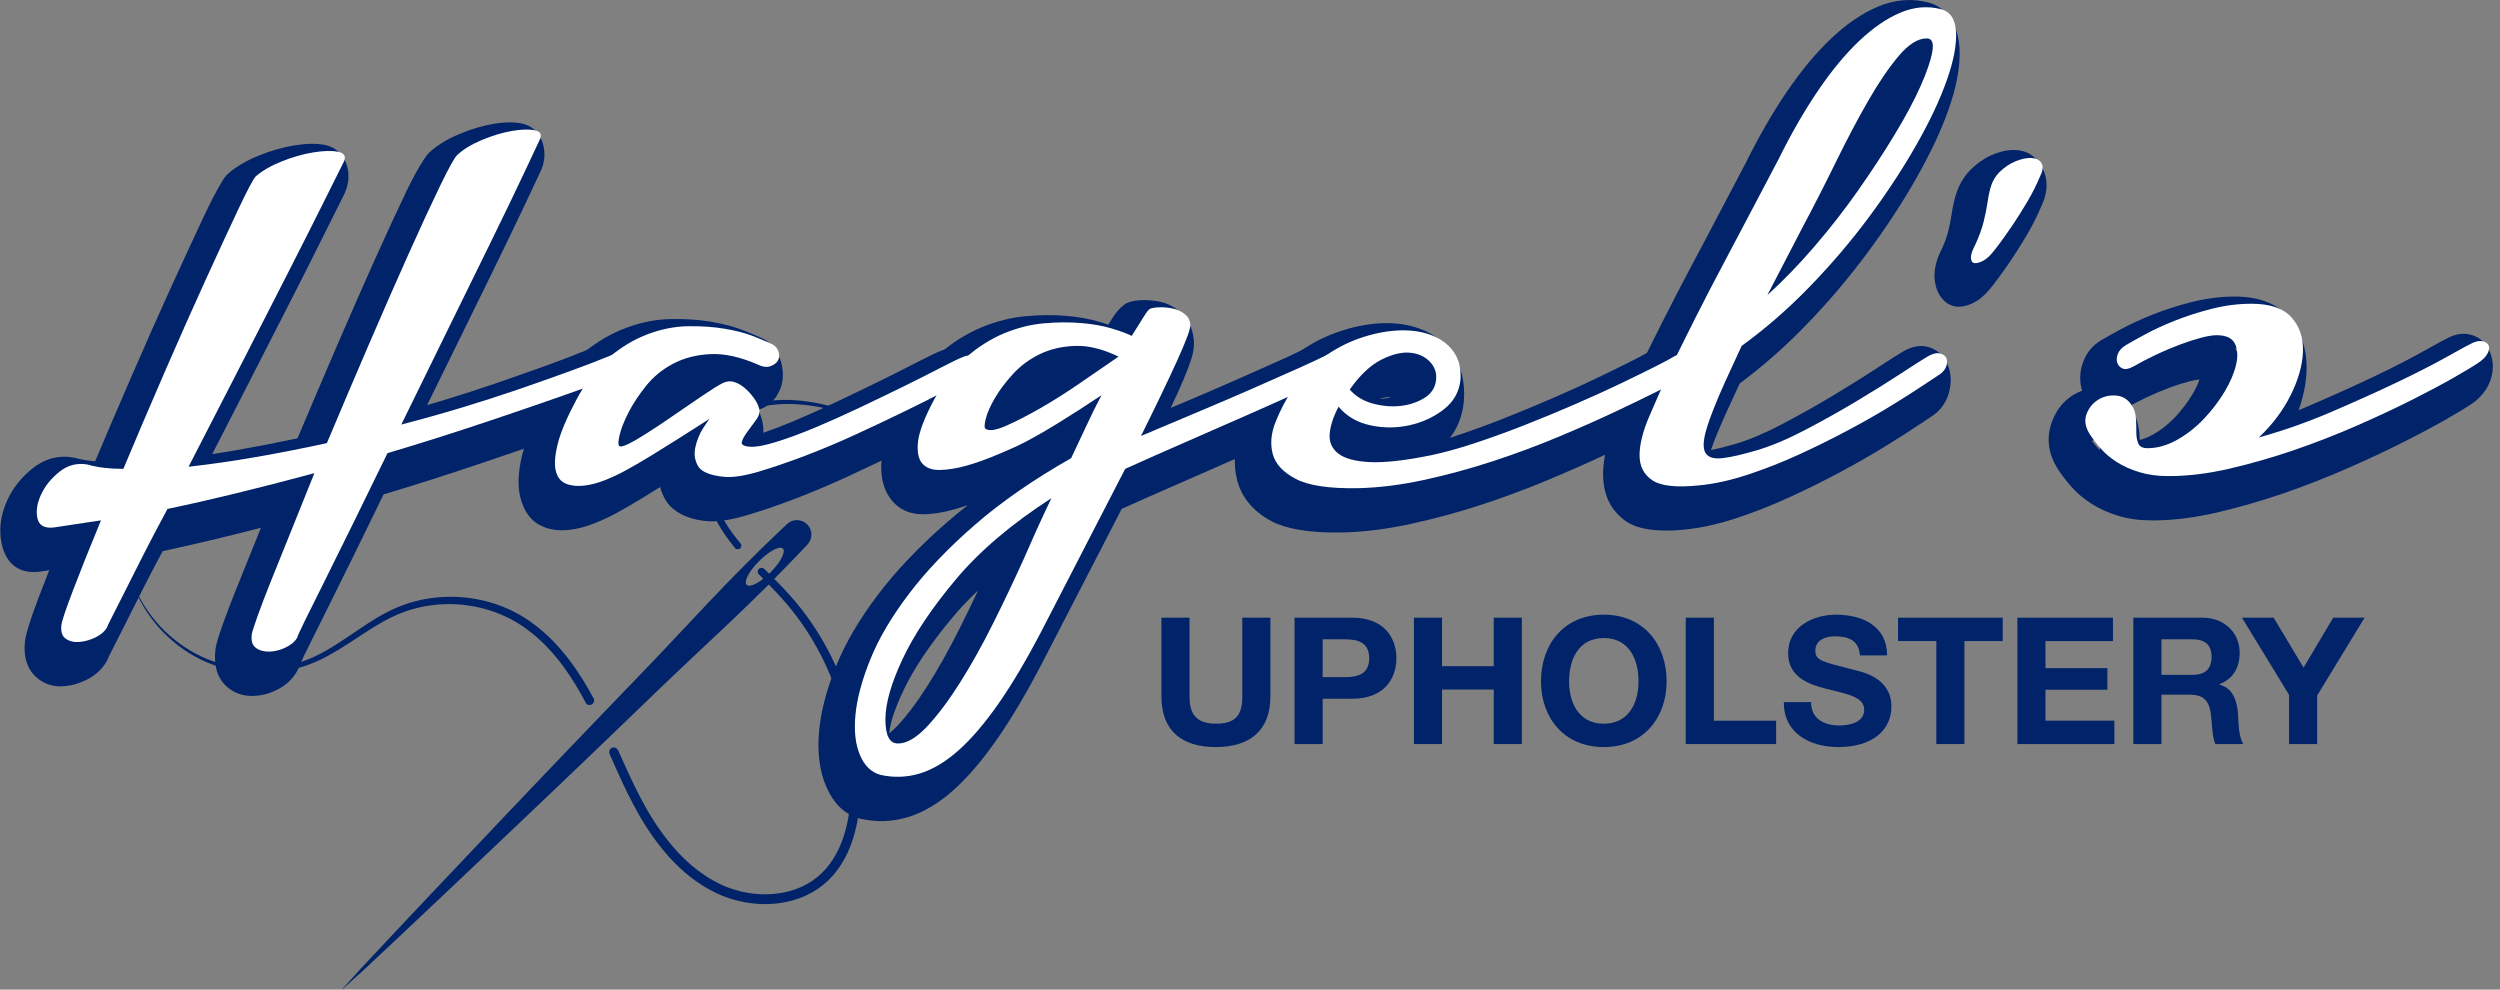
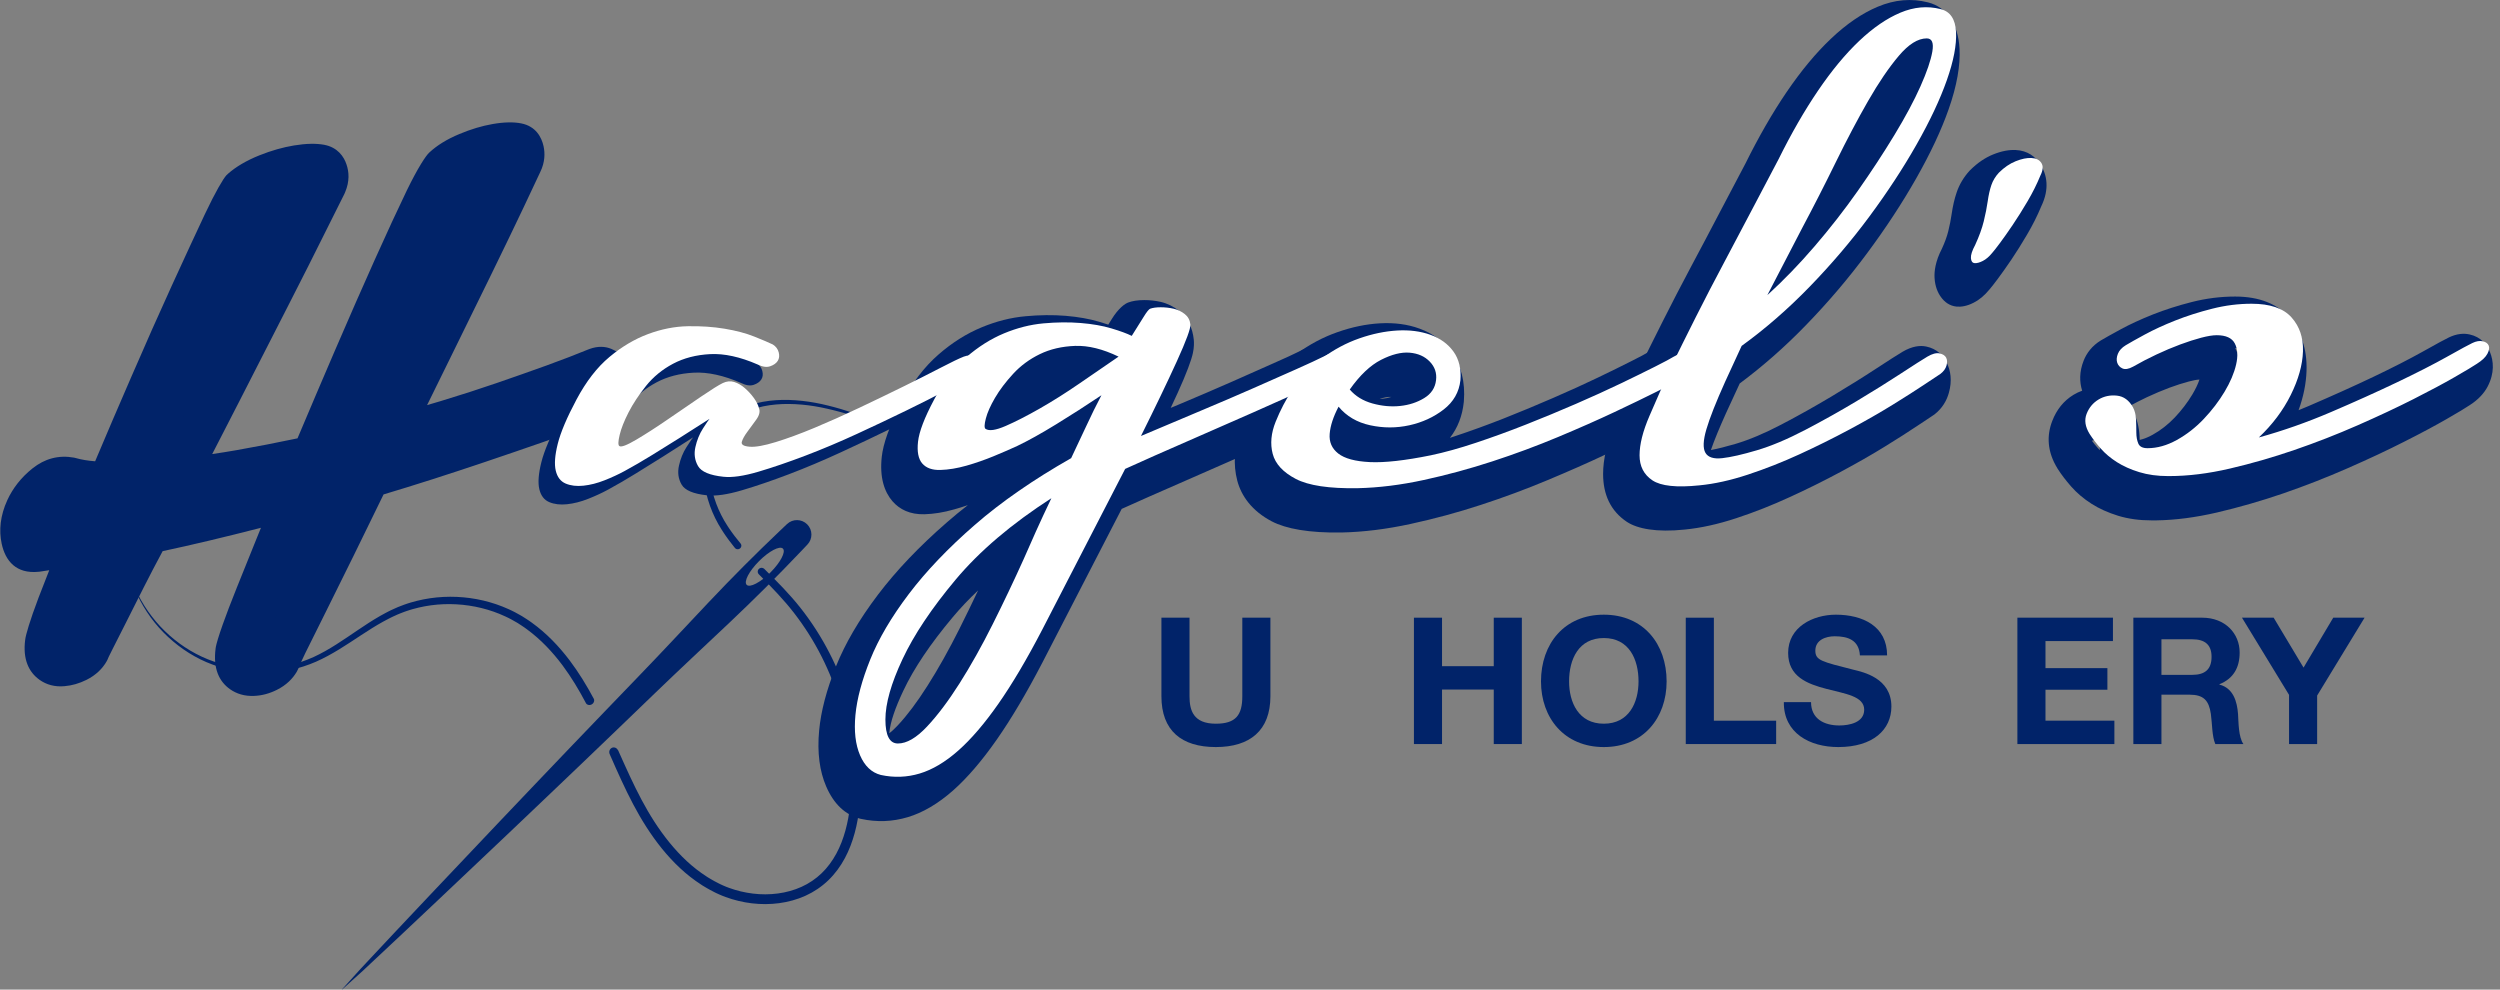
<svg xmlns="http://www.w3.org/2000/svg" clip-rule="evenodd" fill-rule="evenodd" stroke-linejoin="round" stroke-miterlimit="2" viewBox="0 0 288 114">
  <rect x="0" y="0" width="288" height="114" fill="#808080" stroke="none" />
  <g fill="#012369">
    <path d="m1473.32 750.457c-7.09-7.091 5.48-31.156 28.07-53.75 22.6-22.595 46.66-35.163 53.75-28.072s-5.48 31.156-28.07 53.75-46.66 35.163-53.75 28.072zm122.72-75.72c4.88-5.135 9.75-10.278 14.61-15.429 12.13-12.847 11.82-33.019-.67-45.512-12.49-12.492-32.66-12.802-45.51-.673-5.15 4.862-10.3 9.732-15.43 14.61-27.59 26.26-54.88 52.809-81.75 79.774-26.88 26.957-53.33 54.337-79.53 81.975l-78.31 83.214-39.25 41.505c-13.11 13.803-26.3 27.537-39.49 41.262l-79.23 82.277-79.11 82.41-78.883 82.63-78.748 82.76c-104.796 110.56-209.662 221.03-313.628 332.42l-44.654 49.36 49.355-44.65c111.399-103.96 221.868-208.84 332.43-313.63l82.758-78.75 82.63-78.88 82.42-79.1 82.26-79.244c13.73-13.192 27.46-26.377 41.27-39.491l41.5-39.249 83.21-78.309c27.64-26.197 55.02-52.653 81.98-79.531 26.96-26.871 53.51-54.157 79.77-81.749z" fill-rule="nonzero" transform="matrix(.051 0 0 .051 10.879 29.1)" />
    <path d="m1731.04 1191.51-.12 14.99-.49 14.98c-.44 10.01-1.18 20.03-2.26 30.02-2.15 19.99-5.56 39.95-10.91 59.56-5.36 19.59-12.51 38.89-22.31 57.05-9.75 18.15-22.12 35.18-37.17 49.64-15.05 14.54-32.67 26.39-51.63 34.98-18.98 8.59-39.17 14.06-59.6 16.8-20.44 2.72-41.14 2.78-61.51.33-20.36-2.43-40.41-7.26-59.67-14.35l-7.18-2.77-7.09-3.01c-2.35-1.02-4.66-2.15-6.99-3.21-1.17-.54-2.3-1.12-3.43-1.71l-3.39-1.77c-4.5-2.4-9.12-4.59-13.44-7.29l-6.57-3.89-3.28-1.95c-1.08-.68-2.12-1.4-3.18-2.1-17.11-11.01-33.14-23.57-47.91-37.37-14.8-13.78-28.46-28.63-41.1-44.24-25.27-31.25-46.59-65.32-65.1-100.5s-34.66-71.28-50.42-107.28c-.5-1.13-1-2.26-1.49-3.38-.12-.29-.23-.58-.3-.86-1.02-1.68-1.62-3.66-1.62-5.8 0-5.91 4.57-10.7 10.2-10.7 3.59 0 6.75 1.95 8.57 4.89.65.6 1.19 1.36 1.58 2.23.75 1.71 1.52 3.42 2.27 5.12 15.99 35.83 31.99 71.45 50.2 105.72 18.16 34.23 38.85 66.98 63.08 96.75 12.12 14.87 25.1 28.97 39.07 41.95 13.94 12.99 28.97 24.71 44.89 34.94.99.65 1.96 1.33 2.97 1.96l3.05 1.8 6.1 3.61c4.01 2.51 8.29 4.52 12.45 6.73l3.15 1.64c1.04.56 2.09 1.1 3.16 1.56 2.13.98 4.23 2.01 6.38 2.94l6.47 2.74 6.56 2.52c17.61 6.47 36.01 10.86 54.62 13.09 18.62 2.26 37.5 2.21 55.99-.24 18.48-2.44 36.58-7.36 53.41-14.96s32.25-17.97 45.47-30.7c13.31-12.74 24.31-27.86 33.21-44.24 8.91-16.39 15.58-34.12 20.64-52.38 5.06-18.27 8.36-37.13 10.48-56.16 1.05-9.52 1.8-19.09 2.25-28.7l.52-14.46.16-14.46c-.03-19.29-.94-38.58-2.81-57.79-7.44-76.87-29.56-152.328-64.45-221.329-17.45-34.5-38.17-67.349-61.83-97.927-11.82-15.322-24.43-29.947-37.68-44.194-13.22-14.259-26.96-28.174-40.75-42.156-.51-.509-1.01-1.03-1.52-1.54-3.61-3.667-3.21-9.672.87-12.819l.14-.11c3.4-2.637 8.24-2.338 11.3.709.5.499 1.01 1.008 1.52 1.506 13.92 13.838 27.92 27.731 41.55 42.145 13.62 14.37 26.84 29.382 39.17 45.047 24.7 31.299 46.29 65.045 64.58 100.476 36.59 70.862 59.82 148.652 67.96 228.102 2.03 19.87 3.14 39.84 3.21 59.82z" fill-rule="nonzero" transform="matrix(.051 0 0 .051 10.879 29.1)" />
    <path d="m1874.16 437.183-12.6-7.667-12.77-7.376c-4.24-2.502-8.6-4.778-12.91-7.148l-6.48-3.527c-2.17-1.167-4.37-2.259-6.55-3.392-4.39-2.226-8.74-4.538-13.17-6.67l-13.31-6.398c-8.95-4.08-17.89-8.224-27-11.975-18.14-7.664-36.56-14.717-55.27-20.905-18.71-6.206-37.62-11.887-56.79-16.583-19.18-4.803-38.7-8.485-58.43-10.626-19.73-2.125-39.69-2.934-59.62-1.55-19.92 1.372-39.85 4.784-59.01 11.266-19.14 6.448-37.4 16.293-52.96 29.622-7.78 6.653-14.84 14.148-21.07 22.299-6.21 8.172-11.52 17.047-15.81 26.374-8.63 18.669-13.09 39.035-14.18 59.351-1.09 20.354 1.07 40.711 5.58 60.413 4.54 19.712 11.41 38.831 20.28 56.973 4.44 9.057 9.38 17.935 14.82 26.404l4.11 6.306c1.36 2.104 2.72 4.218 4.19 6.238l4.34 6.131c1.44 2.046 2.88 4.099 4.42 6.065 4.17 5.6 8.47 11.085 12.87 16.476 2.48 3.044 6.78 3.73 10.18 1.765.05-.028.1-.056.15-.085 4.3-2.458 5.47-8.128 2.29-11.927-4.35-5.206-8.59-10.49-12.71-15.874-1.51-1.882-2.91-3.837-4.32-5.786l-4.24-5.84c-1.44-1.927-2.76-3.933-4.09-5.932l-4-5.989c-5.27-7.986-9.99-16.243-14.3-24.761-8.57-17.03-15.35-35.001-19.88-53.502-4.51-18.489-6.79-37.536-6.04-56.429.74-18.868 4.61-37.591 12.18-54.738 3.77-8.567 8.47-16.72 14.02-24.266 5.56-7.54 11.92-14.518 18.96-20.741 14.08-12.486 30.86-21.884 48.79-28.336 17.95-6.464 36.96-10.129 56.17-11.824 19.23-1.712 38.69-1.309 58.02.397 19.35 1.721 38.58 4.959 57.58 9.327l14.26 3.385 14.18 3.689c4.75 1.185 9.43 2.594 14.13 3.934l7.05 2.025c2.35.663 4.67 1.446 7 2.162 18.71 5.704 37.16 12.276 55.36 19.469 9.14 3.515 18.12 7.426 27.12 11.275l13.39 6.055c4.46 2.015 8.83 4.225 13.27 6.314 2.2 1.068 4.42 2.095 6.61 3.198l6.55 3.335c4.36 2.243 8.76 4.392 13.05 6.769l12.93 7.003 12.77 7.301c16.92 9.918 33.51 20.417 49.73 31.495-15.85-11.588-32.15-22.589-48.84-32.969z" fill-rule="nonzero" transform="matrix(.051 0 0 .051 10.879 29.1)" />
    <path d="m1128.58 1013.33c-.5 3-2.57 5.85-5.75 7.43-4.97 2.46-10.76.86-12.94-3.55-.14-.26-.25-.53-.35-.79-15.4-29.23-32.44-57.492-51.98-83.849-23.02-30.833-49.64-58.974-80.434-81.53-3.877-2.782-7.667-5.684-11.71-8.188l-5.994-3.9-2.991-1.95-3.069-1.817c-4.055-2.47-8.243-4.73-12.408-7.013l-6.36-3.246c-2.105-1.086-4.288-2.05-6.437-3.08-8.631-3.999-17.438-7.644-26.434-10.791-9.008-3.135-18.159-5.861-27.41-8.165-37.07-9.074-75.914-11.323-113.826-6.226-9.472 1.24-18.879 3.024-28.196 5.185-4.664 1.052-9.262 2.326-13.882 3.578l-6.858 2.083c-2.293.676-4.531 1.507-6.802 2.249l-3.402 1.152-3.357 1.263c-2.226.842-4.487 1.629-6.691 2.571-2.205.908-4.421 1.783-6.626 2.725l-6.548 2.969-3.279 1.485c-1.096.476-2.182.986-3.257 1.54l-6.448 3.235c-4.332 2.071-8.531 4.498-12.785 6.769-33.88 18.679-65.577 41.956-99.379 62.608-16.907 10.325-34.345 20.03-52.67 28.085-18.358 7.988-37.48 14.214-57.001 18.468-19.521 4.266-39.419 6.692-59.35 7.224-19.943.443-39.896-.953-59.539-4.166-19.632-3.224-38.965-8.275-57.622-15.133-18.691-6.792-36.561-15.755-53.379-26.258-16.818-10.514-32.572-22.656-47.064-36.129-14.469-13.472-27.742-28.251-39.33-44.238-23.189-31.93-40.517-68.092-50.022-106.226 10.746 37.802 28.861 73.277 52.703 104.21 11.855 15.521 25.282 29.813 39.851 42.742 14.58 12.929 30.345 24.485 47.053 34.39 16.718 9.893 34.356 18.214 52.703 24.507 18.336 6.337 37.258 10.879 56.414 13.649 19.167 2.758 38.566 3.734 57.888 2.925 19.311-.887 38.522-3.623 57.267-8.099 18.757-4.487 37.049-10.724 54.576-18.701 17.504-8.044 34.3-17.749 50.731-28.163 16.43-10.426 32.55-21.538 48.847-32.55 16.308-11.035 32.861-21.948 50.188-31.842 4.365-2.415 8.642-4.963 13.129-7.201l6.669-3.457c1.108-.587 2.227-1.141 3.379-1.661l3.402-1.607c9.007-4.42 18.413-8.176 27.874-11.589 2.382-.819 4.742-1.717 7.146-2.459l7.213-2.282c4.842-1.374 9.683-2.781 14.58-3.955 9.783-2.394 19.665-4.399 29.647-5.828 39.874-5.839 80.844-4.022 120.141 5.218 9.816 2.349 19.533 5.13 29.105 8.354 9.572 3.246 18.967 7.013 28.185 11.178 2.293 1.075 4.609 2.072 6.869 3.213l6.802 3.39c4.465 2.382 8.941 4.742 13.295 7.335l3.291 1.905 3.201 2.028 6.393 4.077c4.332 2.626 8.376 5.65 12.508 8.553 32.83 23.62 60.96 53.002 85.13 84.865 20.81 27.587 38.8 57.013 54.92 87.281.89 1.67 1.01 3.53.48 5.2z" fill-rule="nonzero" transform="matrix(.051 0 0 .051 10.879 29.1)" />
    <g transform="matrix(6.323 0 0 6.865 -445.466 -352.527)">
      <path d="m78.484 54.263c.112-.096.262-.18.45-.252s.368-.122.54-.15.312-.032.42-.012.138.074.09.162c-.04.08-.14.276-.3.588s-.358.69-.594 1.134-.496.932-.78 1.464-.566 1.062-.846 1.59c.368-.088.732-.182 1.092-.282s.704-.202 1.032-.306.636-.204.924-.3.548-.188.78-.276c.072-.024.134-.026.186-.006s.088.052.108.096.018.092-.006.144-.076.09-.156.114c-.776.256-1.518.494-2.226.714s-1.37.414-1.986.582c-.216.408-.422.796-.618 1.164s-.37.692-.522.972-.274.506-.366.678-.138.266-.138.282c-.04.064-.108.118-.204.162s-.194.068-.294.072-.184-.016-.252-.06-.094-.122-.078-.234c.008-.04.042-.138.102-.294s.142-.354.246-.594.224-.514.36-.822.28-.638.432-.99c-1.032.256-1.924.456-2.676.6-.16.272-.306.528-.438.768s-.246.448-.342.624-.174.318-.234.426-.09.166-.09.174c-.04.064-.108.118-.204.162s-.194.07-.294.078-.184-.01-.252-.054-.094-.122-.078-.234c.008-.064.078-.256.21-.576s.302-.712.51-1.176l-.864.12c-.168.016-.266-.036-.294-.156s-.006-.252.066-.396.184-.272.336-.384.324-.152.516-.12c.176.048.392.072.648.072.24-.528.492-1.072.756-1.632s.512-1.074.744-1.542.43-.862.594-1.182.27-.504.318-.552c.12-.096.278-.18.474-.252s.386-.122.57-.15.334-.032.45-.012.154.074.114.162c-.048.088-.166.306-.354.654s-.416.764-.684 1.248-.56 1.01-.876 1.578-.622 1.116-.918 1.644c.392-.04.8-.094 1.224-.162s.856-.146 1.296-.234c.248-.544.502-1.094.762-1.65s.502-1.064.726-1.524.416-.842.576-1.146.264-.476.312-.516z" fill-rule="nonzero" />
      <path d="m78.274 53.91c-.062.051-.209.255-.412.64-.161.307-.355.694-.582 1.159-.225.462-.468.972-.729 1.53-.231.494-.457.984-.679 1.468-.376.073-.745.139-1.109.198-.15.024-.299.046-.445.066.161-.288.325-.582.492-.882.316-.568.608-1.094.876-1.579.269-.485.498-.902.686-1.252.188-.347.306-.564.354-.652.005-.01.01-.02.014-.03.084-.183.071-.341.024-.467-.047-.129-.16-.285-.406-.328-.141-.024-.324-.023-.549.011-.204.031-.414.086-.631.166-.236.087-.426.191-.57.307-.011.008-.021.017-.031.027-.058.058-.197.272-.395.658-.165.322-.363.718-.597 1.188-.233.47-.482.987-.747 1.55-.227.48-.444.948-.653 1.404-.132-.009-.25-.027-.352-.054-.01-.003-.02-.005-.031-.007-.282-.047-.535.016-.759.181-.208.153-.358.333-.457.53-.132.265-.155.512-.104.732.068.292.266.511.675.472.004 0 .009-.001.013-.001l.179-.025c-.072.167-.137.321-.195.461-.159.387-.233.625-.243.703-.047.326.061.545.264.677.122.079.272.12.451.105.136-.01.27-.046.401-.106.175-.08.292-.191.365-.307.015-.024.028-.049.038-.075.01-.02.037-.07.064-.119.06-.109.139-.252.236-.429.095-.176.209-.383.341-.623.105-.192.22-.394.344-.607.531-.104 1.128-.235 1.791-.392-.027.062-.054.124-.081.184-.137.309-.257.584-.361.825-.108.248-.192.452-.254.613-.076.197-.115.323-.125.373-.002.009-.003.019-.005.028-.048.335.06.554.263.686.119.077.264.119.439.112.14-.005.278-.039.413-.101.175-.08.292-.191.365-.307.02-.032.036-.066.048-.102.013-.028.059-.119.105-.206.092-.172.214-.397.365-.676.153-.281.327-.606.524-.975.172-.323.351-.661.538-1.014.578-.159 1.194-.341 1.85-.545.709-.22 1.451-.458 2.228-.714.204-.063.32-.191.381-.324.093-.201.085-.387.007-.557-.06-.133-.159-.242-.316-.302-.111-.043-.243-.05-.397.001-.004.001-.008.003-.012.004-.229.087-.485.177-.768.272-.287.095-.593.195-.919.298-.325.103-.665.204-1.021.303-.08.022-.16.044-.24.065.128-.239.256-.48.385-.721.284-.532.544-1.02.78-1.464.237-.447.436-.827.597-1.14.158-.308.258-.504.3-.587.088-.166.087-.316.06-.432-.036-.15-.139-.334-.405-.383-.135-.025-.311-.024-.526.011-.192.031-.393.086-.602.167-.229.087-.411.193-.548.31zm1.13.403-.032.061c-.159.311-.356.687-.591 1.128-.236.444-.495.932-.779 1.464s-.567 1.062-.847 1.591c-.048.09-.065.196-.051.297-.083.031-.155.095-.201.183-.216.408-.422.795-.617 1.163-.196.367-.369.69-.521.969-.152.281-.275.508-.367.68-.056.105-.097.188-.126.25-.011.007-.027.017-.04.023s-.026.011-.039.016c.056-.143.129-.318.219-.525.103-.239.223-.512.358-.819.137-.309.281-.641.434-.994.04-.093.05-.198.03-.296.083-.036.152-.106.194-.199.248-.543.501-1.092.76-1.646s.5-1.06.723-1.518c.222-.455.412-.832.57-1.133.099-.189.211-.373.234-.409.084-.068.195-.125.331-.176.123-.048.242-.084.358-.11zm-3.575.349-.07.13c-.188.347-.415.761-.682 1.244-.268.483-.56 1.009-.876 1.577-.315.567-.621 1.115-.917 1.643-.077.138-.081.317-.01.459.006.012.012.022.018.033-.049.009-.098.019-.146.028-.098.019-.185.084-.241.18-.163.276-.311.535-.445.779-.132.24-.246.449-.342.625-.096.175-.173.316-.233.423-.032.058-.057.107-.076.145-.012.008-.031.019-.045.026-.012.005-.025.011-.038.015.025-.064.053-.135.083-.208.131-.316.299-.704.504-1.163.064-.142.056-.314-.02-.447-.077-.133-.209-.204-.344-.185l-.645.089c.035-.038.077-.074.124-.109.077-.056.163-.074.259-.061.196.051.433.078.713.078.134 0 .257-.087.32-.227.24-.526.491-1.068.754-1.626.262-.557.509-1.068.74-1.534s.428-.858.591-1.176c.106-.207.213-.39.246-.445.09-.065.205-.12.342-.171.149-.055.294-.095.436-.122zm2.441-.749.004-.004z" />
      <path d="m83.956 57.779c-.32-.128-.608-.186-.864-.174s-.482.066-.678.162-.36.22-.492.372-.238.3-.318.444-.134.27-.162.378-.03.17-.006.186c.032.024.136-.012.312-.108s.368-.21.576-.342.408-.258.6-.378.324-.196.396-.228.142-.038.21-.018.132.054.192.102.114.102.162.162.08.118.096.174c.024.056.008.12-.048.192s-.11.14-.162.204-.086.12-.102.168.032.076.144.084c.104.008.262-.018.474-.078s.448-.14.708-.24.532-.212.816-.336.554-.244.81-.36.48-.22.672-.312.332-.154.42-.186c.072-.024.134-.026.186-.006s.084.052.096.096 0 .094-.036.15-.102.108-.198.156c-.064.024-.194.084-.39.18s-.432.206-.708.33-.574.254-.894.39-.634.258-.942.366-.594.198-.858.27-.476.1-.636.084c-.248-.024-.402-.084-.462-.18s-.076-.202-.048-.318.074-.22.138-.312.104-.146.12-.162c-.016.008-.074.042-.174.102s-.226.134-.378.222-.316.182-.492.282-.344.19-.504.27c-.112.056-.234.108-.366.156s-.26.078-.384.09-.232 0-.324-.036-.152-.108-.18-.216-.016-.258.036-.45.166-.44.342-.744.376-.542.6-.714.458-.3.702-.384.486-.128.726-.132.464.01.672.042.388.076.54.132.264.1.336.132c.056.032.092.076.108.132s.01.104-.018.144-.074.07-.138.09-.14.01-.228-.03z" fill-rule="nonzero" />
-       <path d="m82.478 59.524c.022.075.055.147.099.217.097.154.325.314.725.353.188.019.437-.009.747-.094.271-.073.564-.166.88-.276.314-.111.635-.235.962-.374.322-.137.622-.268.9-.393.28-.125.519-.237.718-.334.181-.089.301-.145.36-.168.011-.004.022-.008.032-.013.172-.086.282-.193.346-.293.129-.2.136-.388.093-.545-.043-.16-.141-.302-.33-.374-.111-.043-.243-.05-.397.001-.003.001-.005.002-.008.003-.094.034-.244.1-.45.198-.19.091-.412.194-.665.309-.255.115-.524.235-.806.358-.28.122-.547.232-.803.331-.187.072-.362.133-.523.184.007-.096-.01-.187-.042-.271-.012-.037-.027-.075-.047-.114l.007-.002c.155-.048.258-.135.326-.232.109-.156.145-.34.083-.559-.045-.158-.137-.292-.295-.383-.01-.005-.02-.01-.031-.015-.076-.034-.194-.081-.355-.14-.17-.062-.37-.112-.602-.148-.224-.034-.465-.05-.723-.045-.272.004-.547.054-.823.149-.277.095-.544.24-.798.436-.262.201-.497.477-.703.832-.202.349-.329.636-.388.857-.082.302-.082.539-.038.709.065.249.202.417.414.5.133.052.289.073.468.056.149-.014.303-.05.461-.108.145-.052.279-.109.401-.17.165-.083.339-.176.52-.279.099-.056.194-.11.285-.163zm-1.221 0-.016-.011zm.338-1.609c-.047.032-.095.065-.141.101-.187.143-.352.343-.498.596-.15.259-.251.468-.295.631-.015.055-.031.1-.036.137.038.007.081.007.127.002.099-.01.201-.034.307-.072l.035-.014c-.038-.111-.052-.264-.001-.462.036-.139.103-.303.206-.489.078-.14.176-.283.296-.43zm1.705 1.13c-.016.023-.038.053-.059.083-.016.023-.03.047-.041.073.033.009.074.018.114.025-.015-.057-.02-.117-.014-.181zm.247-.487c-.01-.008-.019-.017-.029-.024-.024-.019-.049-.033-.076-.041.002 0 .003.004.005.003-.01.005-.022.01-.035.017.022.057.032.118.032.178.019-.027.04-.055.063-.084z" />
      <path d="m87.172 58.367c.168-.296.362-.532.582-.708s.45-.31.69-.402.48-.148.72-.168.466-.022.678-.006.398.046.558.09.284.086.372.126c.088-.128.16-.234.216-.318s.096-.13.12-.138c.048-.016.112-.024.192-.024s.158.008.234.024.144.046.204.09.094.102.102.174c.008.064-.074.27-.246.618s-.39.766-.654 1.254c.368-.144.728-.284 1.08-.42s.676-.264.972-.384.556-.226.78-.318.388-.162.492-.21c.096-.048.176-.068.24-.06s.104.032.12.072.014.088-.006.144-.066.104-.138.144-.246.118-.522.234-.6.25-.972.402-.768.312-1.188.48-.802.324-1.146.468l-1.512 2.7c-.28.496-.546.91-.798 1.242s-.496.594-.732.786-.47.32-.702.384-.468.072-.708.024c-.168-.04-.294-.15-.378-.33s-.112-.406-.084-.678.118-.582.27-.93.386-.714.702-1.098.716-.77 1.2-1.158 1.07-.762 1.758-1.122c.096-.184.188-.364.276-.54s.18-.348.276-.516c-.272.168-.546.33-.822.486s-.514.278-.714.366c-.112.048-.252.104-.42.168s-.336.118-.504.162-.326.068-.474.072-.258-.032-.33-.108-.098-.198-.078-.366.118-.404.294-.708zm1.632 2.676c.064-.136.138-.29.222-.462s.178-.358.282-.558c-.728.432-1.31.888-1.746 1.368s-.758.924-.966 1.332-.312.746-.312 1.014.076.402.228.402c.16 0 .336-.094.528-.282s.39-.43.594-.726.406-.628.606-.996.388-.732.564-1.092zm-.696-2.184c.064.04.186.024.366-.048s.388-.17.624-.294.48-.266.732-.426.486-.308.702-.444c-.288-.128-.552-.188-.792-.18s-.454.054-.642.138-.35.194-.486.33-.246.27-.33.402-.14.248-.168.348-.03.158-.006.174z" fill-rule="nonzero" />
      <path d="m88.085 59.828c-.133.095-.259.19-.379.287-.508.406-.926.812-1.257 1.214-.345.419-.599.821-.765 1.201-.176.402-.276.762-.308 1.077-.039.377.01.689.127.939.139.298.347.479.625.545.004.001.007.002.011.002.289.058.572.048.851-.029.273-.075.549-.223.826-.448.256-.209.522-.493.796-.854.262-.345.539-.775.83-1.29l1.446-2.581c.312-.13.654-.269 1.026-.418.421-.169.818-.329 1.19-.481.373-.153.698-.287.975-.403.294-.124.479-.208.555-.25.174-.097.271-.232.319-.367.069-.194.055-.36 0-.498-.058-.146-.178-.288-.411-.317-.111-.014-.251.008-.416.09-.1.046-.258.113-.474.201-.223.092-.483.198-.778.318-.295.119-.617.247-.967.382-.042.016-.084.032-.126.048.045-.088.087-.172.127-.252.162-.328.251-.553.277-.667.023-.098.022-.176.016-.229-.023-.197-.108-.362-.272-.483-.098-.071-.208-.122-.332-.148-.096-.02-.196-.03-.297-.03-.122 0-.218.015-.291.04-.056.018-.176.089-.307.286-.018.026-.037.055-.058.086-.05-.015-.104-.031-.162-.047-.177-.049-.383-.083-.617-.101-.227-.017-.47-.015-.727.007-.269.022-.538.085-.806.188-.272.104-.533.255-.782.455-.256.205-.484.478-.68.823-.219.379-.328.681-.353.891-.042.349.047.591.196.749.128.135.318.224.581.217.17-.004.351-.031.544-.082.082-.021.165-.045.247-.071zm.187 1.431c-.17.147-.324.297-.462.449-.407.447-.709.859-.903 1.239-.143.28-.234.514-.254.709.048-.032.099-.078.155-.132.176-.173.356-.395.543-.667.196-.284.39-.603.582-.956.117-.216.23-.429.339-.642zm3.123-4.002c-.031-.004-.063-.006-.095-.006-.01 0-.019 0-.028.001-.057.085-.129.191-.218.32-.043.064-.1.109-.162.135-.015.136-.085.256-.19.322l-.148.094c.049.133.039.29-.033.415-.092.161-.18.325-.264.494-.089.178-.182.36-.279.547-.039.074-.096.132-.163.168-.06.031-.119.062-.177.094.051.129.045.283-.02.409-.102.196-.195.379-.277.548-.083.17-.156.322-.219.456-.001.002-.002.004-.003.006-.179.366-.37.736-.573 1.109-.174.32-.349.613-.525.88.016-.022.033-.043.05-.065.242-.319.497-.717.766-1.193l1.511-2.699c.044-.078.108-.138.182-.169l.059-.024c-.028-.118-.014-.247.044-.354.261-.482.476-.895.646-1.239.043-.087.083-.174.116-.249zm-3.282.645c-.052.036-.104.075-.156.116-.183.146-.343.344-.483.591-.001.001-.001.002-.002.003-.125.216-.209.379-.23.503.012.001.024.002.035.002.126-.004.261-.025.404-.062.03-.008.061-.016.091-.025-.045-.113-.063-.271-.004-.481.038-.135.109-.294.223-.473.036-.057.077-.115.122-.174z" />
      <path d="m96.76 58.043c-.024.2-.126.364-.306.492s-.388.216-.624.264-.474.048-.714 0-.432-.152-.576-.312c-.096.168-.15.32-.162.456s.04.246.156.33.308.132.576.144.638-.026 1.11-.114c.248-.048.522-.118.822-.21s.604-.194.912-.306.612-.228.912-.348.572-.234.816-.342.452-.202.624-.282.286-.136.342-.168c.088-.048.158-.062.21-.042s.084.054.096.102 0 .104-.036.168-.098.12-.186.168c-.056.032-.188.096-.396.192s-.464.21-.768.342-.648.272-1.032.42-.782.284-1.194.408-.828.228-1.248.312-.822.13-1.206.138c-.52.008-.896-.044-1.128-.156s-.372-.252-.42-.42-.03-.348.054-.54.186-.372.306-.54c.152-.208.334-.384.546-.528s.436-.254.672-.33.466-.12.69-.132.426.012.606.072.32.154.42.282.142.288.126.48zm-.444 0c.016-.12-.022-.224-.114-.312s-.214-.138-.366-.15-.326.028-.522.12-.386.258-.57.498c.104.112.242.19.414.234s.34.058.504.042.31-.06.438-.132.2-.172.216-.3z" fill-rule="nonzero" />
      <path d="m96.868 58.699c.144-.17.226-.371.252-.595.001-.006.002-.012.002-.018.028-.328-.05-.599-.221-.817-.141-.18-.335-.32-.589-.404-.214-.072-.454-.102-.721-.088-.249.013-.506.062-.769.147-.266.085-.518.209-.757.372-.249.169-.462.376-.641.62-.001.001-.002.002-.002.003-.138.193-.255.4-.352.621-.136.311-.153.605-.076.878.075.26.269.508.628.682.262.126.684.196 1.27.187h.002c.401-.008.821-.056 1.26-.144.43-.086.856-.192 1.277-.319.42-.126.826-.265 1.217-.416.389-.15.737-.291 1.045-.425.307-.133.565-.248.775-.345.218-.101.357-.169.419-.204.161-.088.268-.201.334-.319.112-.199.119-.381.082-.531-.044-.174-.144-.318-.333-.39-.117-.045-.277-.047-.475.06-.002.001-.004.002-.006.003-.051.03-.157.081-.316.155-.171.08-.377.173-.619.28-.24.106-.509.219-.805.337-.297.119-.597.234-.902.345-.303.11-.602.21-.897.3zm-2.471-.632c-.162.115-.303.252-.421.414-.102.143-.188.295-.259.457-.032.073-.05.139-.032.202.007.025.029.04.052.059.043.037.097.069.16.1.057.027.124.049.201.067-.073-.138-.098-.295-.083-.468.017-.194.086-.414.223-.654.038-.067.091-.119.152-.151l.005-.02zm1.404-.055c-.066-.004-.138.009-.216.036l.047-.004c.059-.006.116-.016.169-.032z" />
      <path d="m100.588 57.839c.144-.272.298-.558.462-.858s.334-.602.51-.906.348-.604.516-.9.328-.576.48-.84c.232-.432.472-.816.72-1.152s.498-.614.75-.834.502-.378.75-.474.492-.116.732-.06c.176.04.27.168.282.384s-.044.486-.168.81-.308.684-.552 1.08-.53.798-.858 1.206-.69.8-1.086 1.176-.81.708-1.242.996l-.3.6c-.168.344-.282.61-.342.798s-.066.32-.018.396.15.106.306.09.366-.06.63-.132.558-.186.882-.342.638-.318.942-.486.572-.322.804-.462.392-.234.48-.282.162-.066.222-.054.1.036.12.072.022.08.006.132-.052.098-.108.138c-.04.024-.138.084-.294.18s-.35.21-.582.342-.494.27-.786.414-.594.282-.906.414-.626.246-.942.342-.61.156-.882.18c-.416.04-.702.012-.858-.084s-.234-.236-.234-.42.06-.404.18-.66.248-.524.384-.804zm1.764-1.224c.288-.24.574-.512.858-.816s.548-.616.792-.936.466-.632.666-.936.358-.576.474-.816.188-.434.216-.582-.006-.222-.102-.222c-.16 0-.33.098-.51.294s-.366.448-.558.756-.388.65-.588 1.026-.404.744-.612 1.104z" fill-rule="nonzero" />
      <path d="m101.623 58.903c.06-.161.152-.366.274-.616.001-.001.251-.501.251-.501.418-.286.82-.611 1.205-.977.41-.389.783-.794 1.122-1.216.34-.422.636-.839.889-1.249.261-.424.457-.809.589-1.156.156-.406.215-.747.2-1.017-.012-.217-.074-.386-.168-.514-.096-.13-.229-.225-.407-.266-.3-.07-.605-.047-.915.073-.282.109-.567.287-.853.537-.272.237-.541.535-.809.897-.258.35-.508.75-.75 1.2-.151.262-.31.541-.478.836-.167.294-.338.593-.514.896-.178.307-.349.613-.515.916-.165.302-.32.589-.465.863-.002.005-.005.009-.007.014-.137.282-.266.552-.387.81-.157.336-.226.629-.226.87 0 .348.136.622.431.804.192.118.542.18 1.054.131.291-.026.606-.089.944-.192.327-.099.651-.217.974-.354.318-.134.626-.275.924-.422s.566-.288.803-.423c.236-.134.434-.25.592-.348.155-.095.252-.154.291-.178.008-.005.016-.01.024-.015.141-.102.222-.229.262-.361.063-.205.035-.376-.044-.518-.063-.114-.174-.222-.364-.26-.117-.024-.263-.006-.435.087-.09.049-.254.146-.493.29-.228.138-.493.289-.792.455-.299.165-.607.324-.925.477-.304.147-.58.254-.827.322-.178.048-.33.084-.455.105zm2.391-5.989c-.156.16-.31.345-.464.554-.237.321-.466.687-.687 1.099-.002.004-.004.008-.006.012-.152.263-.312.542-.479.838-.169.297-.341.598-.518.903-.174.301-.342.599-.505.896-.161.296-.313.578-.455.846-.134.275-.26.539-.378.791-.082.176-.134.323-.134.45 0 .021.02.025.037.036.091.056.241.066.447.054-.054-.16-.065-.387.029-.681.065-.203.186-.491.367-.862l.302-.604c.033-.065.079-.119.135-.156.115-.077.229-.156.341-.24-.078-.142-.08-.329.003-.475l.636-1.128c0-.002.001-.003.002-.004.205-.356.407-.719.604-1.091.206-.385.407-.736.604-1.052.04-.064.079-.126.119-.186z" />
    </g>
    <path d="m69.237 55.781c-.004.004-.008.007-.012.011-.111.112-.189.236-.237.368-.038.103-.069.224-.091.365-.013.088-.034.182-.061.284-.024.089-.063.187-.116.293-.118.208-.142.381-.133.494.01.14.057.241.116.316.067.086.159.148.282.16.083.008.189-.006.314-.065.098-.045.195-.118.287-.221.029-.031.082-.091.154-.181.072-.089.154-.196.247-.322.093-.127.188-.267.285-.419.102-.159.188-.318.26-.477.151-.29.104-.526-.017-.7-.091-.132-.233-.232-.447-.242-.12-.006-.257.016-.411.073-.148.055-.288.142-.42.263z" transform="matrix(6.323 0 0 6.865 -210.812 -363.347)" />
    <path d="m71.404 60.311h.024.068c.345-.005.711-.049 1.1-.132.402-.087.804-.193 1.206-.32.4-.127.791-.268 1.175-.423.382-.154.725-.302 1.03-.445.306-.142.563-.269.771-.379.211-.112.351-.189.419-.232.167-.097.271-.211.328-.31.133-.233.111-.433.045-.583-.057-.128-.166-.253-.366-.295-.111-.024-.239-.014-.382.049-.061.026-.219.105-.476.238-.243.125-.542.266-.899.423-.36.158-.757.322-1.188.493-.059.023-.118.045-.176.067.091-.23.137-.45.145-.659.013-.366-.098-.671-.336-.915-.198-.203-.515-.333-.964-.333-.264 0-.527.03-.791.092-.253.059-.489.129-.709.209-.221.081-.416.164-.586.249-.166.083-.286.145-.361.186-.162.091-.26.214-.314.34-.08.187-.077.356-.027.504-.054.017-.107.041-.158.069-.18.101-.307.249-.386.437-.104.245-.095.516.094.798.002.003.003.006.005.008.067.096.148.194.243.294.102.107.226.205.374.292.138.081.3.148.485.201.182.051.384.077.607.077zm1.524-2.892c.103.186.139.422.067.711-.047.188-.135.388-.271.597-.12.185-.265.36-.435.526-.049.048-.099.093-.151.136.108-.017.217-.038.329-.061.077-.017.153-.034.23-.052-.013-.15.04-.301.147-.394.208-.181.373-.379.491-.598.099-.185.159-.355.164-.517.004-.09-.025-.165-.084-.225-.098-.101-.264-.123-.487-.123zm-2.47 1.546c-.004-.003-.009-.004-.014-.005-.046-.004-.088-.001-.127.015.031.039.066.078.104.118.013.014.027.028.042.041 0-.055-.002-.111-.005-.169zm1.819-1.017c-.052.002-.116.014-.195.033-.107.026-.226.061-.355.105-.133.046-.269.099-.409.159-.107.047-.21.095-.311.146.02.026.039.055.058.085.001.003.003.006.004.008.067.118.108.255.116.414l.003.063c.077-.016.155-.045.233-.085.149-.076.284-.173.406-.291.125-.122.232-.251.32-.386.057-.088.101-.171.13-.251z" transform="matrix(6.323 0 0 6.865 -203.631 -354.088)" />
  </g>
  <g fill="#fff" fill-rule="nonzero" transform="matrix(6.323 0 0 6.865 -443.574 -354.664)">
-     <path d="m78.484 54.263c.112-.096.262-.18.45-.252s.368-.122.54-.15.312-.032.42-.012.138.074.09.162c-.04.08-.14.276-.3.588s-.358.69-.594 1.134-.496.932-.78 1.464-.566 1.062-.846 1.59c.368-.088.732-.182 1.092-.282s.704-.202 1.032-.306.636-.204.924-.3.548-.188.78-.276c.072-.024.134-.026.186-.006s.088.052.108.096.018.092-.006.144-.076.09-.156.114c-.776.256-1.518.494-2.226.714s-1.37.414-1.986.582c-.216.408-.422.796-.618 1.164s-.37.692-.522.972-.274.506-.366.678-.138.266-.138.282c-.04.064-.108.118-.204.162s-.194.068-.294.072-.184-.016-.252-.06-.094-.122-.078-.234c.008-.04.042-.138.102-.294s.142-.354.246-.594.224-.514.36-.822.28-.638.432-.99c-1.032.256-1.924.456-2.676.6-.16.272-.306.528-.438.768s-.246.448-.342.624-.174.318-.234.426-.09.166-.09.174c-.04.064-.108.118-.204.162s-.194.07-.294.078-.184-.01-.252-.054-.094-.122-.078-.234c.008-.064.078-.256.21-.576s.302-.712.51-1.176l-.864.12c-.168.016-.266-.036-.294-.156s-.006-.252.066-.396.184-.272.336-.384.324-.152.516-.12c.176.048.392.072.648.072.24-.528.492-1.072.756-1.632s.512-1.074.744-1.542.43-.862.594-1.182.27-.504.318-.552c.12-.096.278-.18.474-.252s.386-.122.57-.15.334-.032.45-.012.154.074.114.162c-.048.088-.166.306-.354.654s-.416.764-.684 1.248-.56 1.01-.876 1.578-.622 1.116-.918 1.644c.392-.04.8-.094 1.224-.162s.856-.146 1.296-.234c.248-.544.502-1.094.762-1.65s.502-1.064.726-1.524.416-.842.576-1.146.264-.476.312-.516z" />
    <path d="m83.956 57.779c-.32-.128-.608-.186-.864-.174s-.482.066-.678.162-.36.22-.492.372-.238.3-.318.444-.134.27-.162.378-.03.17-.006.186c.032.024.136-.012.312-.108s.368-.21.576-.342.408-.258.6-.378.324-.196.396-.228.142-.038.21-.018.132.054.192.102.114.102.162.162.08.118.096.174c.024.056.008.12-.048.192s-.11.14-.162.204-.086.12-.102.168.032.076.144.084c.104.008.262-.018.474-.078s.448-.14.708-.24.532-.212.816-.336.554-.244.81-.36.48-.22.672-.312.332-.154.42-.186c.072-.024.134-.026.186-.006s.084.052.096.096 0 .094-.036.15-.102.108-.198.156c-.064.024-.194.084-.39.18s-.432.206-.708.33-.574.254-.894.39-.634.258-.942.366-.594.198-.858.27-.476.1-.636.084c-.248-.024-.402-.084-.462-.18s-.076-.202-.048-.318.074-.22.138-.312.104-.146.12-.162c-.016.008-.074.042-.174.102s-.226.134-.378.222-.316.182-.492.282-.344.19-.504.27c-.112.056-.234.108-.366.156s-.26.078-.384.09-.232 0-.324-.036-.152-.108-.18-.216-.016-.258.036-.45.166-.44.342-.744.376-.542.6-.714.458-.3.702-.384.486-.128.726-.132.464.01.672.042.388.076.54.132.264.1.336.132c.056.032.092.076.108.132s.01.104-.018.144-.074.07-.138.09-.14.01-.228-.03z" />
    <path d="m87.172 58.367c.168-.296.362-.532.582-.708s.45-.31.69-.402.48-.148.72-.168.466-.022.678-.006.398.046.558.09.284.086.372.126c.088-.128.16-.234.216-.318s.096-.13.12-.138c.048-.016.112-.024.192-.024s.158.008.234.024.144.046.204.09.094.102.102.174c.008.064-.074.27-.246.618s-.39.766-.654 1.254c.368-.144.728-.284 1.08-.42s.676-.264.972-.384.556-.226.78-.318.388-.162.492-.21c.096-.048.176-.068.24-.06s.104.032.12.072.014.088-.006.144-.066.104-.138.144-.246.118-.522.234-.6.25-.972.402-.768.312-1.188.48-.802.324-1.146.468l-1.512 2.7c-.28.496-.546.91-.798 1.242s-.496.594-.732.786-.47.32-.702.384-.468.072-.708.024c-.168-.04-.294-.15-.378-.33s-.112-.406-.084-.678.118-.582.27-.93.386-.714.702-1.098.716-.77 1.2-1.158 1.07-.762 1.758-1.122c.096-.184.188-.364.276-.54s.18-.348.276-.516c-.272.168-.546.33-.822.486s-.514.278-.714.366c-.112.048-.252.104-.42.168s-.336.118-.504.162-.326.068-.474.072-.258-.032-.33-.108-.098-.198-.078-.366.118-.404.294-.708zm1.632 2.676c.064-.136.138-.29.222-.462s.178-.358.282-.558c-.728.432-1.31.888-1.746 1.368s-.758.924-.966 1.332-.312.746-.312 1.014.076.402.228.402c.16 0 .336-.094.528-.282s.39-.43.594-.726.406-.628.606-.996.388-.732.564-1.092zm-.696-2.184c.064.04.186.024.366-.048s.388-.17.624-.294.48-.266.732-.426.486-.308.702-.444c-.288-.128-.552-.188-.792-.18s-.454.054-.642.138-.35.194-.486.33-.246.27-.33.402-.14.248-.168.348-.03.158-.006.174z" />
    <path d="m96.76 58.043c-.024.2-.126.364-.306.492s-.388.216-.624.264-.474.048-.714 0-.432-.152-.576-.312c-.096.168-.15.32-.162.456s.04.246.156.33.308.132.576.144.638-.026 1.11-.114c.248-.048.522-.118.822-.21s.604-.194.912-.306.612-.228.912-.348.572-.234.816-.342.452-.202.624-.282.286-.136.342-.168c.088-.048.158-.062.21-.042s.084.054.096.102 0 .104-.036.168-.098.12-.186.168c-.056.032-.188.096-.396.192s-.464.21-.768.342-.648.272-1.032.42-.782.284-1.194.408-.828.228-1.248.312-.822.13-1.206.138c-.52.008-.896-.044-1.128-.156s-.372-.252-.42-.42-.03-.348.054-.54.186-.372.306-.54c.152-.208.334-.384.546-.528s.436-.254.672-.33.466-.12.69-.132.426.012.606.072.32.154.42.282.142.288.126.48zm-.444 0c.016-.12-.022-.224-.114-.312s-.214-.138-.366-.15-.326.028-.522.12-.386.258-.57.498c.104.112.242.19.414.234s.34.058.504.042.31-.06.438-.132.2-.172.216-.3z" />
    <path d="m100.588 57.839c.144-.272.298-.558.462-.858s.334-.602.51-.906.348-.604.516-.9.328-.576.48-.84c.232-.432.472-.816.72-1.152s.498-.614.75-.834.502-.378.75-.474.492-.116.732-.06c.176.04.27.168.282.384s-.044.486-.168.81-.308.684-.552 1.08-.53.798-.858 1.206-.69.8-1.086 1.176-.81.708-1.242.996l-.3.6c-.168.344-.282.61-.342.798s-.066.32-.018.396.15.106.306.09.366-.06.63-.132.558-.186.882-.342.638-.318.942-.486.572-.322.804-.462.392-.234.48-.282.162-.066.222-.054.1.036.12.072.022.08.006.132-.052.098-.108.138c-.04.024-.138.084-.294.18s-.35.21-.582.342-.494.27-.786.414-.594.282-.906.414-.626.246-.942.342-.61.156-.882.18c-.416.04-.702.012-.858-.084s-.234-.236-.234-.42.06-.404.18-.66.248-.524.384-.804zm1.764-1.224c.288-.24.574-.512.858-.816s.548-.616.792-.936.466-.632.666-.936.358-.576.474-.816.188-.434.216-.582-.006-.222-.102-.222c-.16 0-.33.098-.51.294s-.366.448-.558.756-.388.65-.588 1.026-.404.744-.612 1.104z" />
  </g>
  <path d="m69.46 56.123c.096-.088.198-.152.306-.192s.204-.058.288-.054.144.032.18.084.03.122-.018.21c-.064.144-.142.288-.234.432s-.182.276-.27.396-.166.222-.234.306-.114.138-.138.162c-.056.064-.114.11-.174.138s-.11.04-.15.036-.062-.032-.066-.084.022-.126.078-.222c.072-.144.124-.276.156-.396s.056-.232.072-.336.038-.194.066-.27.074-.146.138-.21z" fill="#fff" fill-rule="nonzero" transform="matrix(6.323 0 0 6.865 -208.921 -365.394)" />
  <path d="m70.768 58.043c-.08.04-.144.05-.192.03s-.08-.052-.096-.096-.012-.094.012-.15.072-.104.144-.144.188-.1.348-.18.344-.158.552-.234.432-.142.672-.198.48-.084.72-.084c.336 0 .578.076.726.228s.218.342.21.57-.082.472-.222.732-.334.498-.582.714c.44-.112.878-.254 1.314-.426s.836-.338 1.2-.498.67-.304.918-.432.4-.204.456-.228c.072-.032.136-.042.192-.03s.092.036.108.072.008.082-.024.138-.096.112-.192.168c-.064.04-.198.114-.402.222s-.456.232-.756.372-.638.286-1.014.438-.76.29-1.152.414-.784.228-1.176.312-.76.126-1.104.126h-.024c-.192 0-.366-.022-.522-.066s-.292-.1-.408-.168-.214-.144-.294-.228-.148-.166-.204-.246c-.08-.12-.098-.232-.054-.336s.116-.184.216-.24.212-.078.336-.066.222.078.294.198c.032.056.05.122.054.198s.006.15.006.222.012.134.036.186.08.078.168.078c.176 0 .354-.046.534-.138s.344-.21.492-.354.274-.296.378-.456.174-.312.21-.456.028-.262-.024-.354-.162-.138-.33-.138c-.072 0-.166.014-.282.042s-.244.066-.384.114-.284.104-.432.168-.29.132-.426.204z" fill="#fff" fill-rule="nonzero" transform="matrix(6.323 0 0 6.865 -201.74 -356.225)" />
  <g fill="#012369" fill-rule="nonzero" transform="matrix(1.718 0 0 1.699 -389.608 -142.121)">
    <path d="m311.967 125.532h-1.884v5.328c0 1.272-.432 1.86-1.776 1.86-1.524 0-1.764-.924-1.764-1.86v-5.328h-1.884v5.328c0 2.328 1.344 3.444 3.648 3.444 2.292 0 3.66-1.128 3.66-3.444z" />
-     <path d="m313.587 134.1h1.884v-3.072h1.98c2.136 0 2.964-1.356 2.964-2.748s-.828-2.748-2.964-2.748h-3.864zm1.884-7.104h1.464c.876 0 1.656.192 1.656 1.284s-.78 1.284-1.656 1.284h-1.464z" />
    <path d="m321.591 134.1h1.884v-3.696h3.468v3.696h1.884v-8.568h-1.884v3.288h-3.468v-3.288h-1.884z" />
    <path d="m330.111 129.852c0 2.472 1.56 4.452 4.212 4.452s4.212-1.98 4.212-4.452c0-2.544-1.56-4.524-4.212-4.524s-4.212 1.98-4.212 4.524zm1.884 0c0-1.5.636-2.94 2.328-2.94s2.328 1.44 2.328 2.94c0 1.428-.636 2.868-2.328 2.868s-2.328-1.44-2.328-2.868z" />
    <path d="m339.819 134.1h6.06v-1.584h-4.176v-6.984h-1.884z" />
    <path d="m346.395 131.256c-.024 2.112 1.752 3.048 3.648 3.048 2.328 0 3.564-1.176 3.564-2.748 0-1.944-1.92-2.34-2.544-2.496-2.148-.552-2.556-.636-2.556-1.296 0-.72.696-.972 1.296-.972.9 0 1.632.264 1.692 1.296h1.824c0-1.98-1.644-2.76-3.432-2.76-1.548 0-3.204.84-3.204 2.592 0 1.608 1.284 2.1 2.556 2.436 1.26.336 2.544.492 2.544 1.416 0 .876-1.008 1.068-1.668 1.068-1.008 0-1.896-.444-1.896-1.584z" />
-     <path d="m356.619 134.1h1.884v-6.984h2.568v-1.584h-7.02v1.584h2.568z" />
    <path d="m362.055 134.1h6.504v-1.584h-4.62v-2.1h4.152v-1.464h-4.152v-1.836h4.524v-1.584h-6.408z" />
    <path d="m369.831 134.1h1.884v-3.348h1.884c.948 0 1.296.396 1.428 1.296.096.684.072 1.512.3 2.052h1.884c-.336-.48-.324-1.488-.36-2.028-.06-.864-.324-1.764-1.248-2.004v-.024c.948-.384 1.356-1.14 1.356-2.148 0-1.296-.972-2.364-2.508-2.364h-4.62zm1.884-7.104h2.064c.84 0 1.296.36 1.296 1.188 0 .864-.456 1.224-1.296 1.224h-2.064z" />
    <path d="m380.271 134.1h1.884v-3.288l3.18-5.28h-2.1l-1.992 3.384-2.004-3.384h-2.124l3.156 5.232z" />
  </g>
</svg>